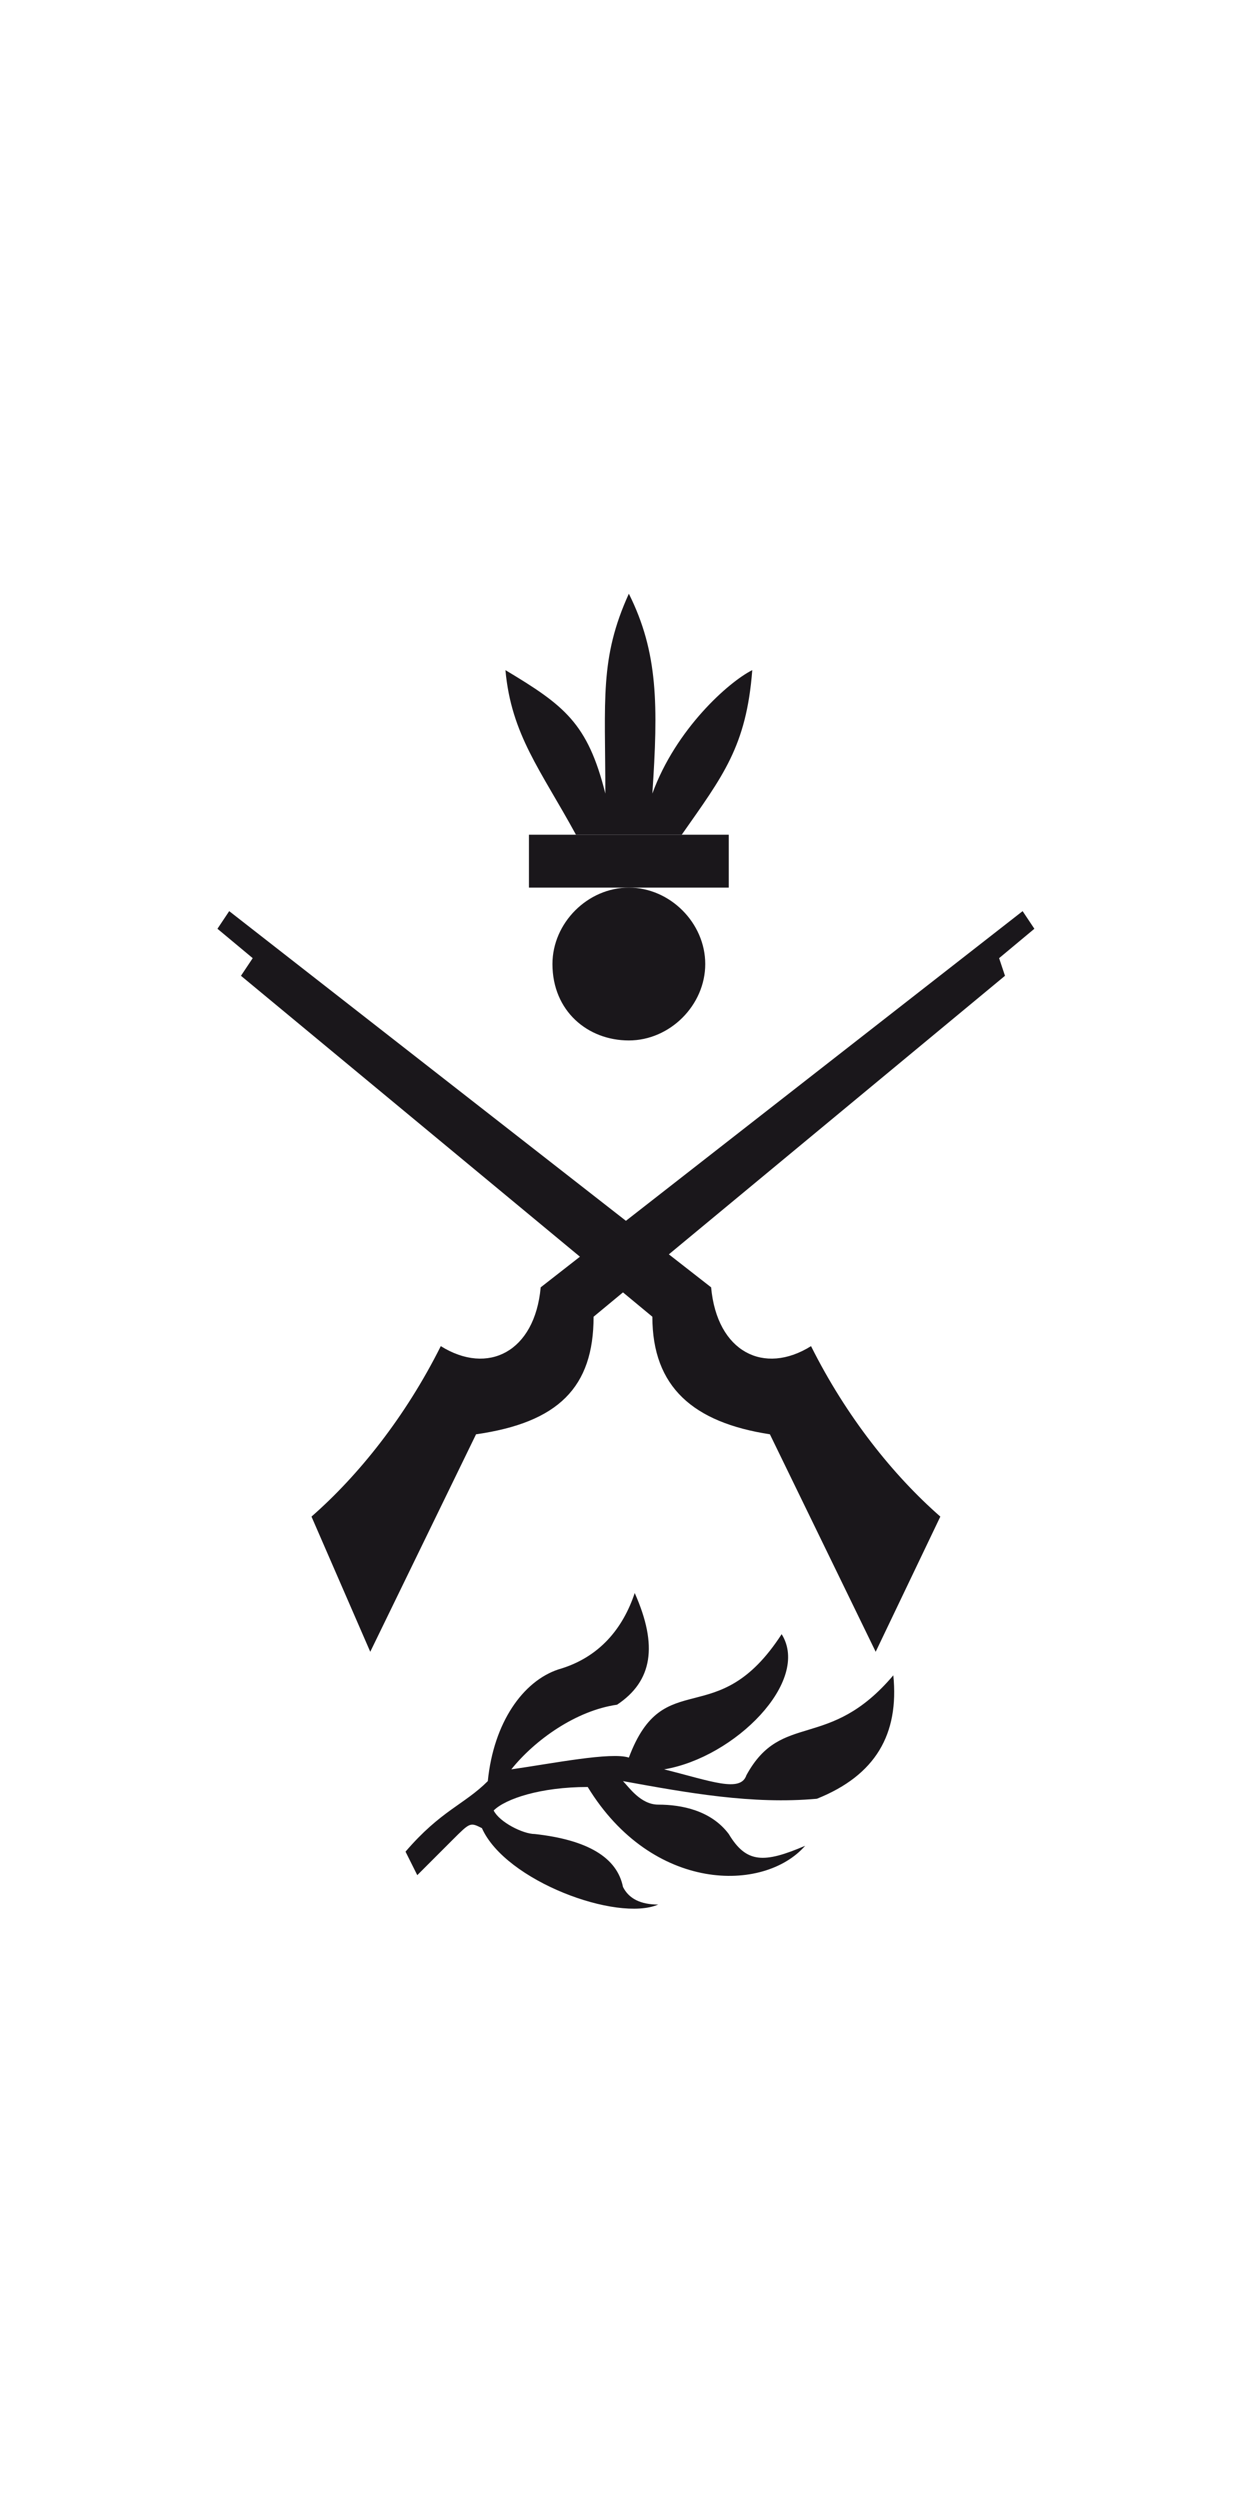
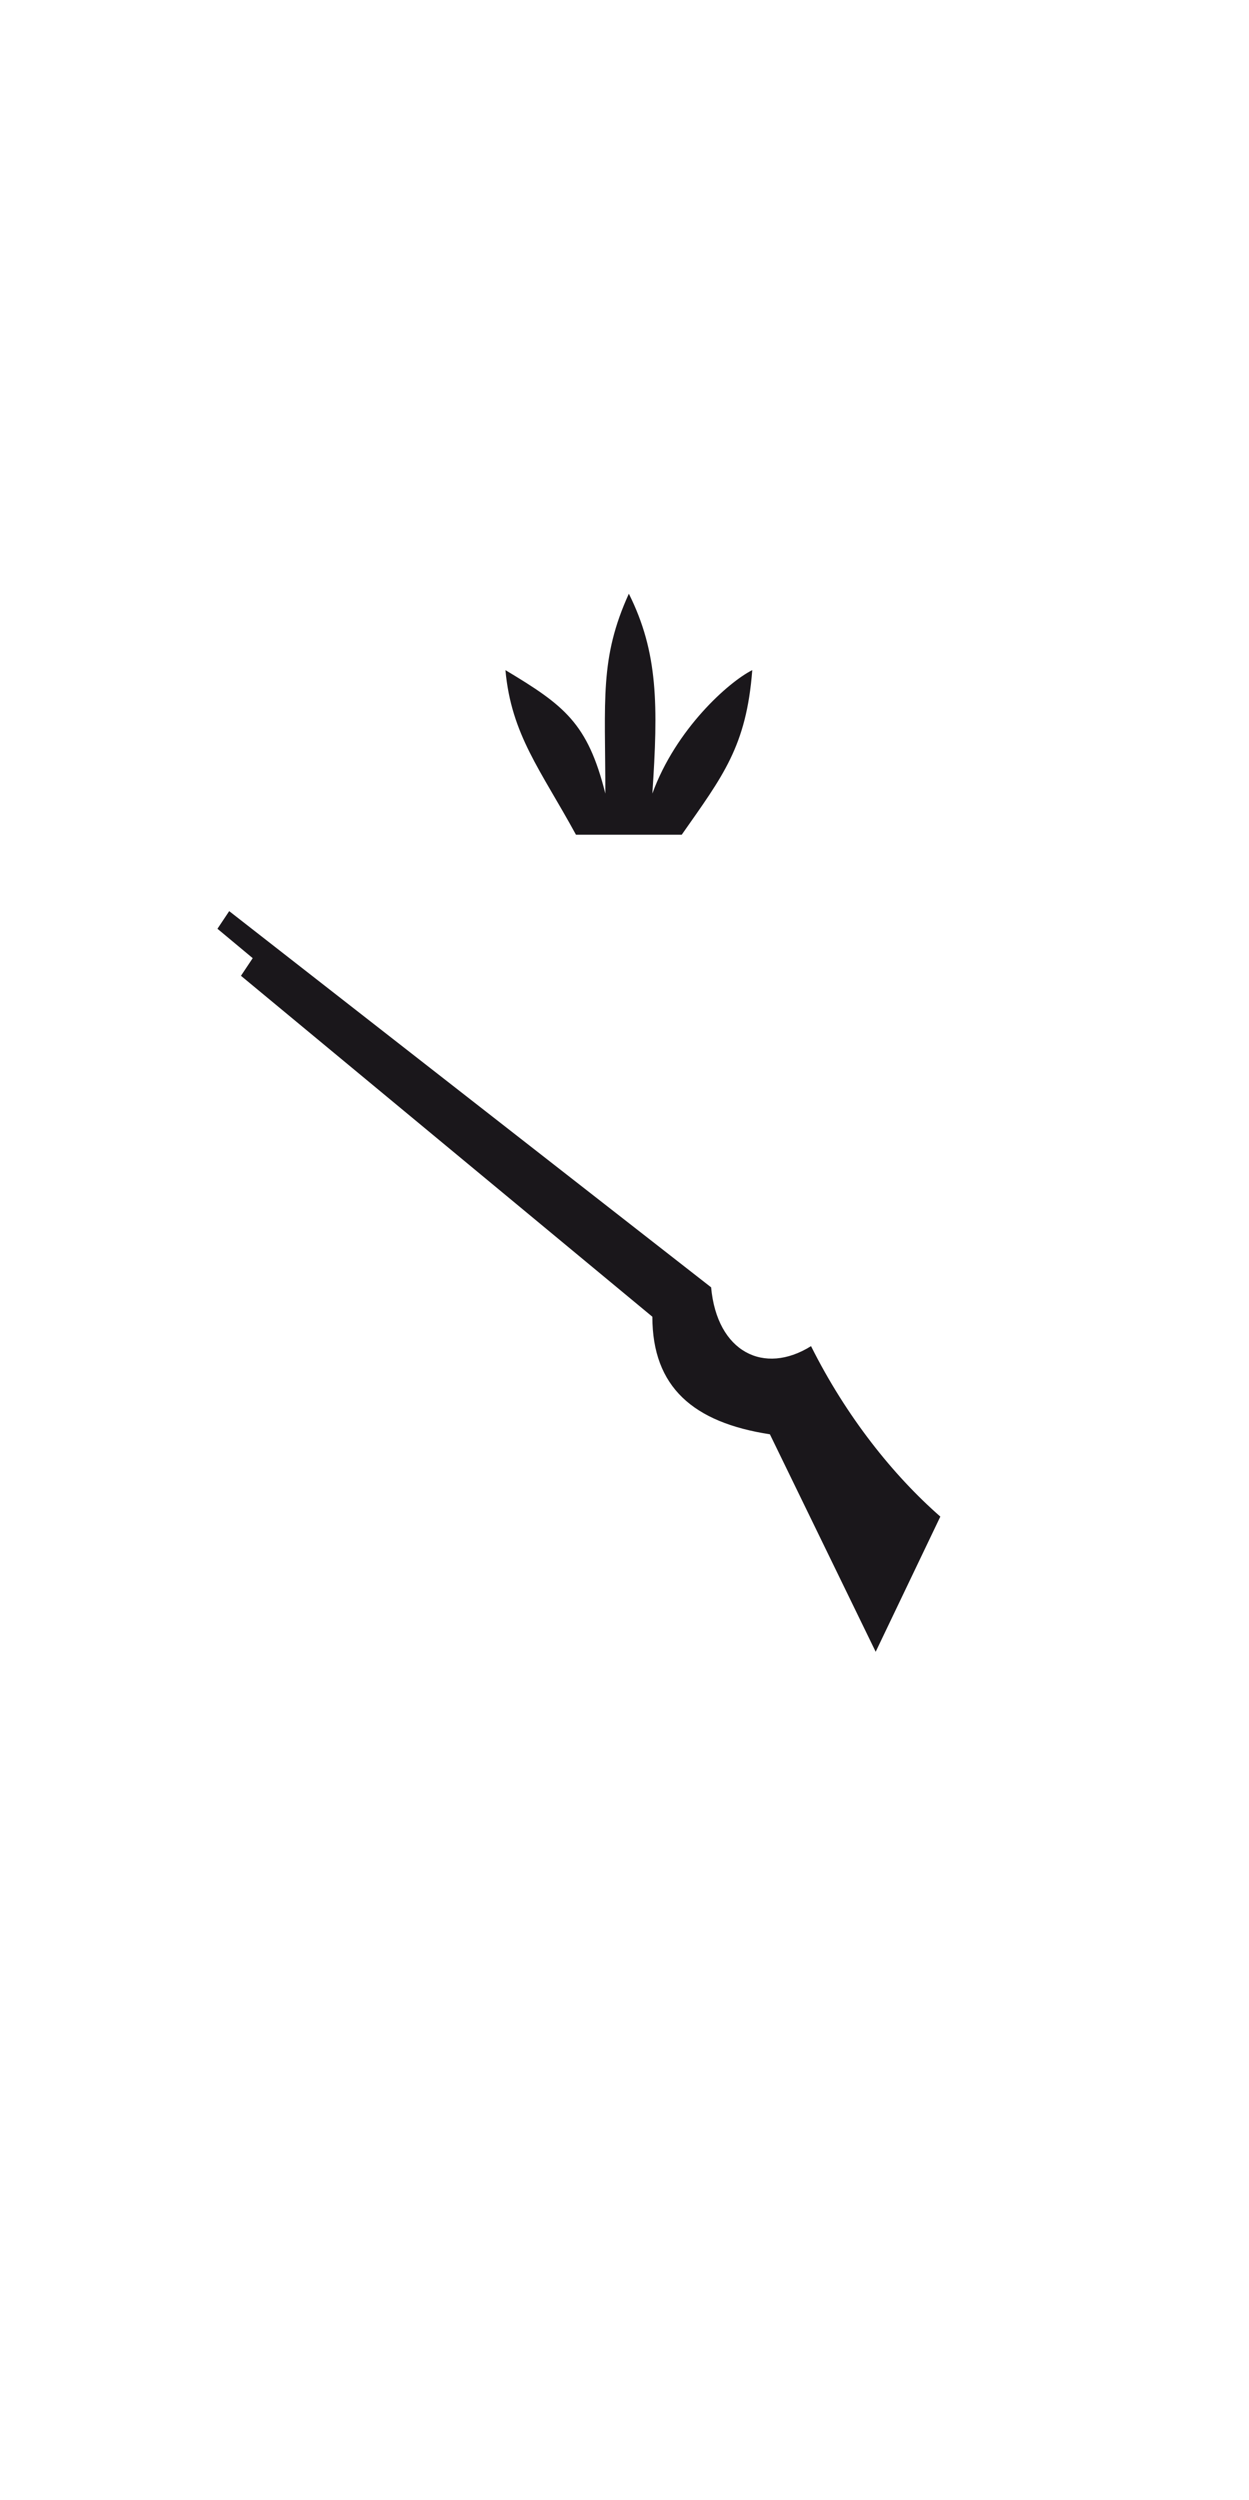
<svg xmlns="http://www.w3.org/2000/svg" version="1.1" id="Calque_1" x="0px" y="0px" viewBox="0 0 93.7 187.5" style="enable-background:new 0 0 93.7 187.5;" xml:space="preserve">
  <style type="text/css">
	.st0{fill:#1A171B;}
</style>
  <g id="boundingGroup">
    <g transform="scale(4.409) translate(0, 0)">
      <g id="Infanterie">
        <g>
-           <path class="st0" d="M5.3,25.8c0.8-0.7,1.6-1.7,2.2-2.9c0.8,0.5,1.6,0.1,1.7-1l8.2-6.4l0.2,0.3l-0.6,0.5l0.1,0.3l-7,5.8      c0,1.2-0.6,1.8-2,2l-1.8,3.7L5.3,25.8L5.3,25.8z" />
-           <path class="st0" d="M9.4,16.4c0-0.7,0.6-1.3,1.3-1.3s1.3,0.6,1.3,1.3s-0.6,1.3-1.3,1.3S9.4,17.2,9.4,16.4L9.4,16.4z" />
-           <polygon class="st0" points="9,14.2 12.4,14.2 12.4,15.1 9,15.1     " />
          <path class="st0" d="M11.6,14.2c0.7-1,1.1-1.5,1.2-2.8c-0.4,0.2-1.3,1-1.7,2.1c0.1-1.5,0.1-2.4-0.4-3.4      c-0.5,1.1-0.4,1.8-0.4,3.4C10,12.3,9.6,12,8.6,11.4c0.1,1.1,0.6,1.7,1.2,2.8L11.6,14.2L11.6,14.2z" />
-           <path class="st0" d="M6.9,31.5c0.6-0.7,1-0.8,1.4-1.2c0.1-1,0.6-1.7,1.2-1.9c0.7-0.2,1.1-0.7,1.3-1.3c0.4,0.9,0.3,1.5-0.3,1.9      c-0.7,0.1-1.4,0.6-1.8,1.1c0.7-0.1,1.7-0.3,2-0.2c0.6-1.6,1.5-0.4,2.6-2.1c0.5,0.8-0.8,2.1-2,2.3c0.8,0.2,1.3,0.4,1.4,0.1      c0.6-1.1,1.4-0.4,2.5-1.7c0.1,1-0.3,1.7-1.3,2.1c-1.1,0.1-2.2-0.1-3.3-0.3c0.1,0.1,0.3,0.4,0.6,0.4c0.4,0,0.9,0.1,1.2,0.5      c0.3,0.5,0.6,0.5,1.3,0.2c-0.7,0.8-2.6,0.8-3.7-1c-0.8,0-1.4,0.2-1.6,0.4c0.1,0.2,0.5,0.4,0.7,0.4c0.9,0.1,1.4,0.4,1.5,0.9      c0.1,0.2,0.3,0.3,0.6,0.3c-0.7,0.3-2.6-0.4-3-1.3C8,31,8,31,7.7,31.3l-0.6,0.6L6.9,31.5L6.9,31.5z" />
          <path class="st0" d="M16,25.8c-0.8-0.7-1.6-1.7-2.2-2.9c-0.8,0.5-1.6,0.1-1.7-1l-8.2-6.4l-0.2,0.3l0.6,0.5l-0.2,0.3l7,5.8      c0,1.2,0.7,1.8,2,2l1.8,3.7L16,25.8L16,25.8z" />
        </g>
      </g>
    </g>
  </g>
</svg>